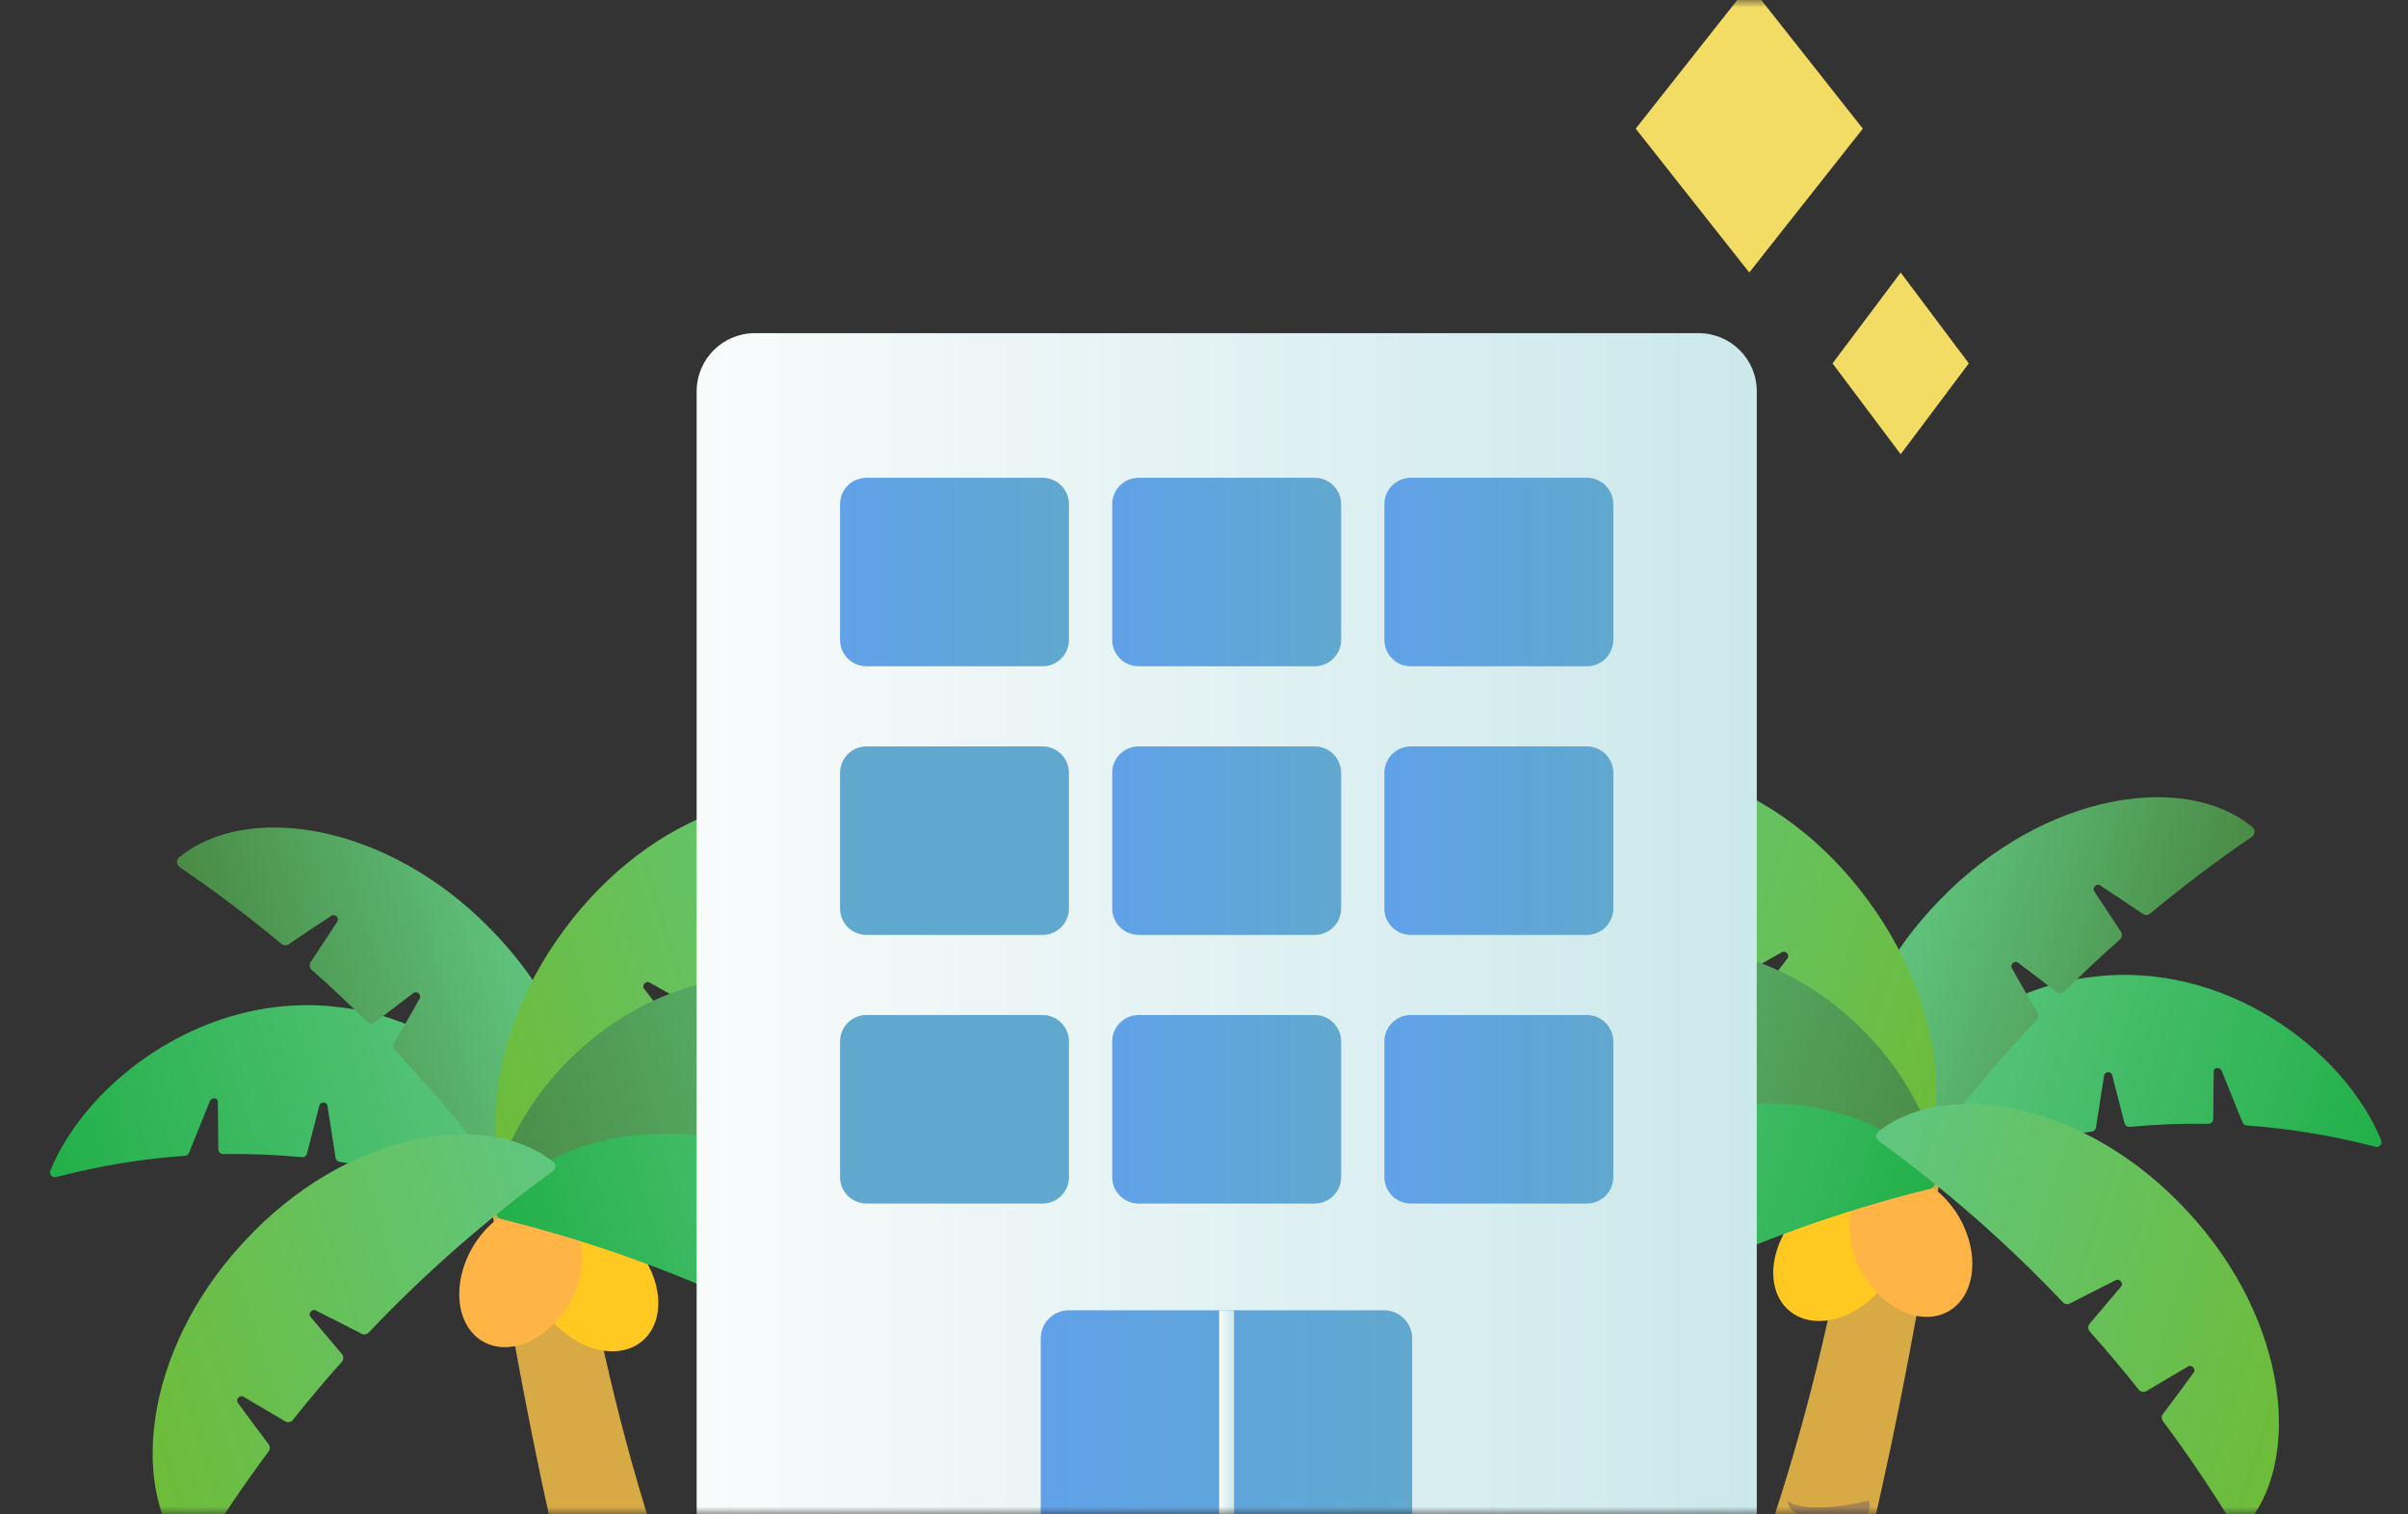
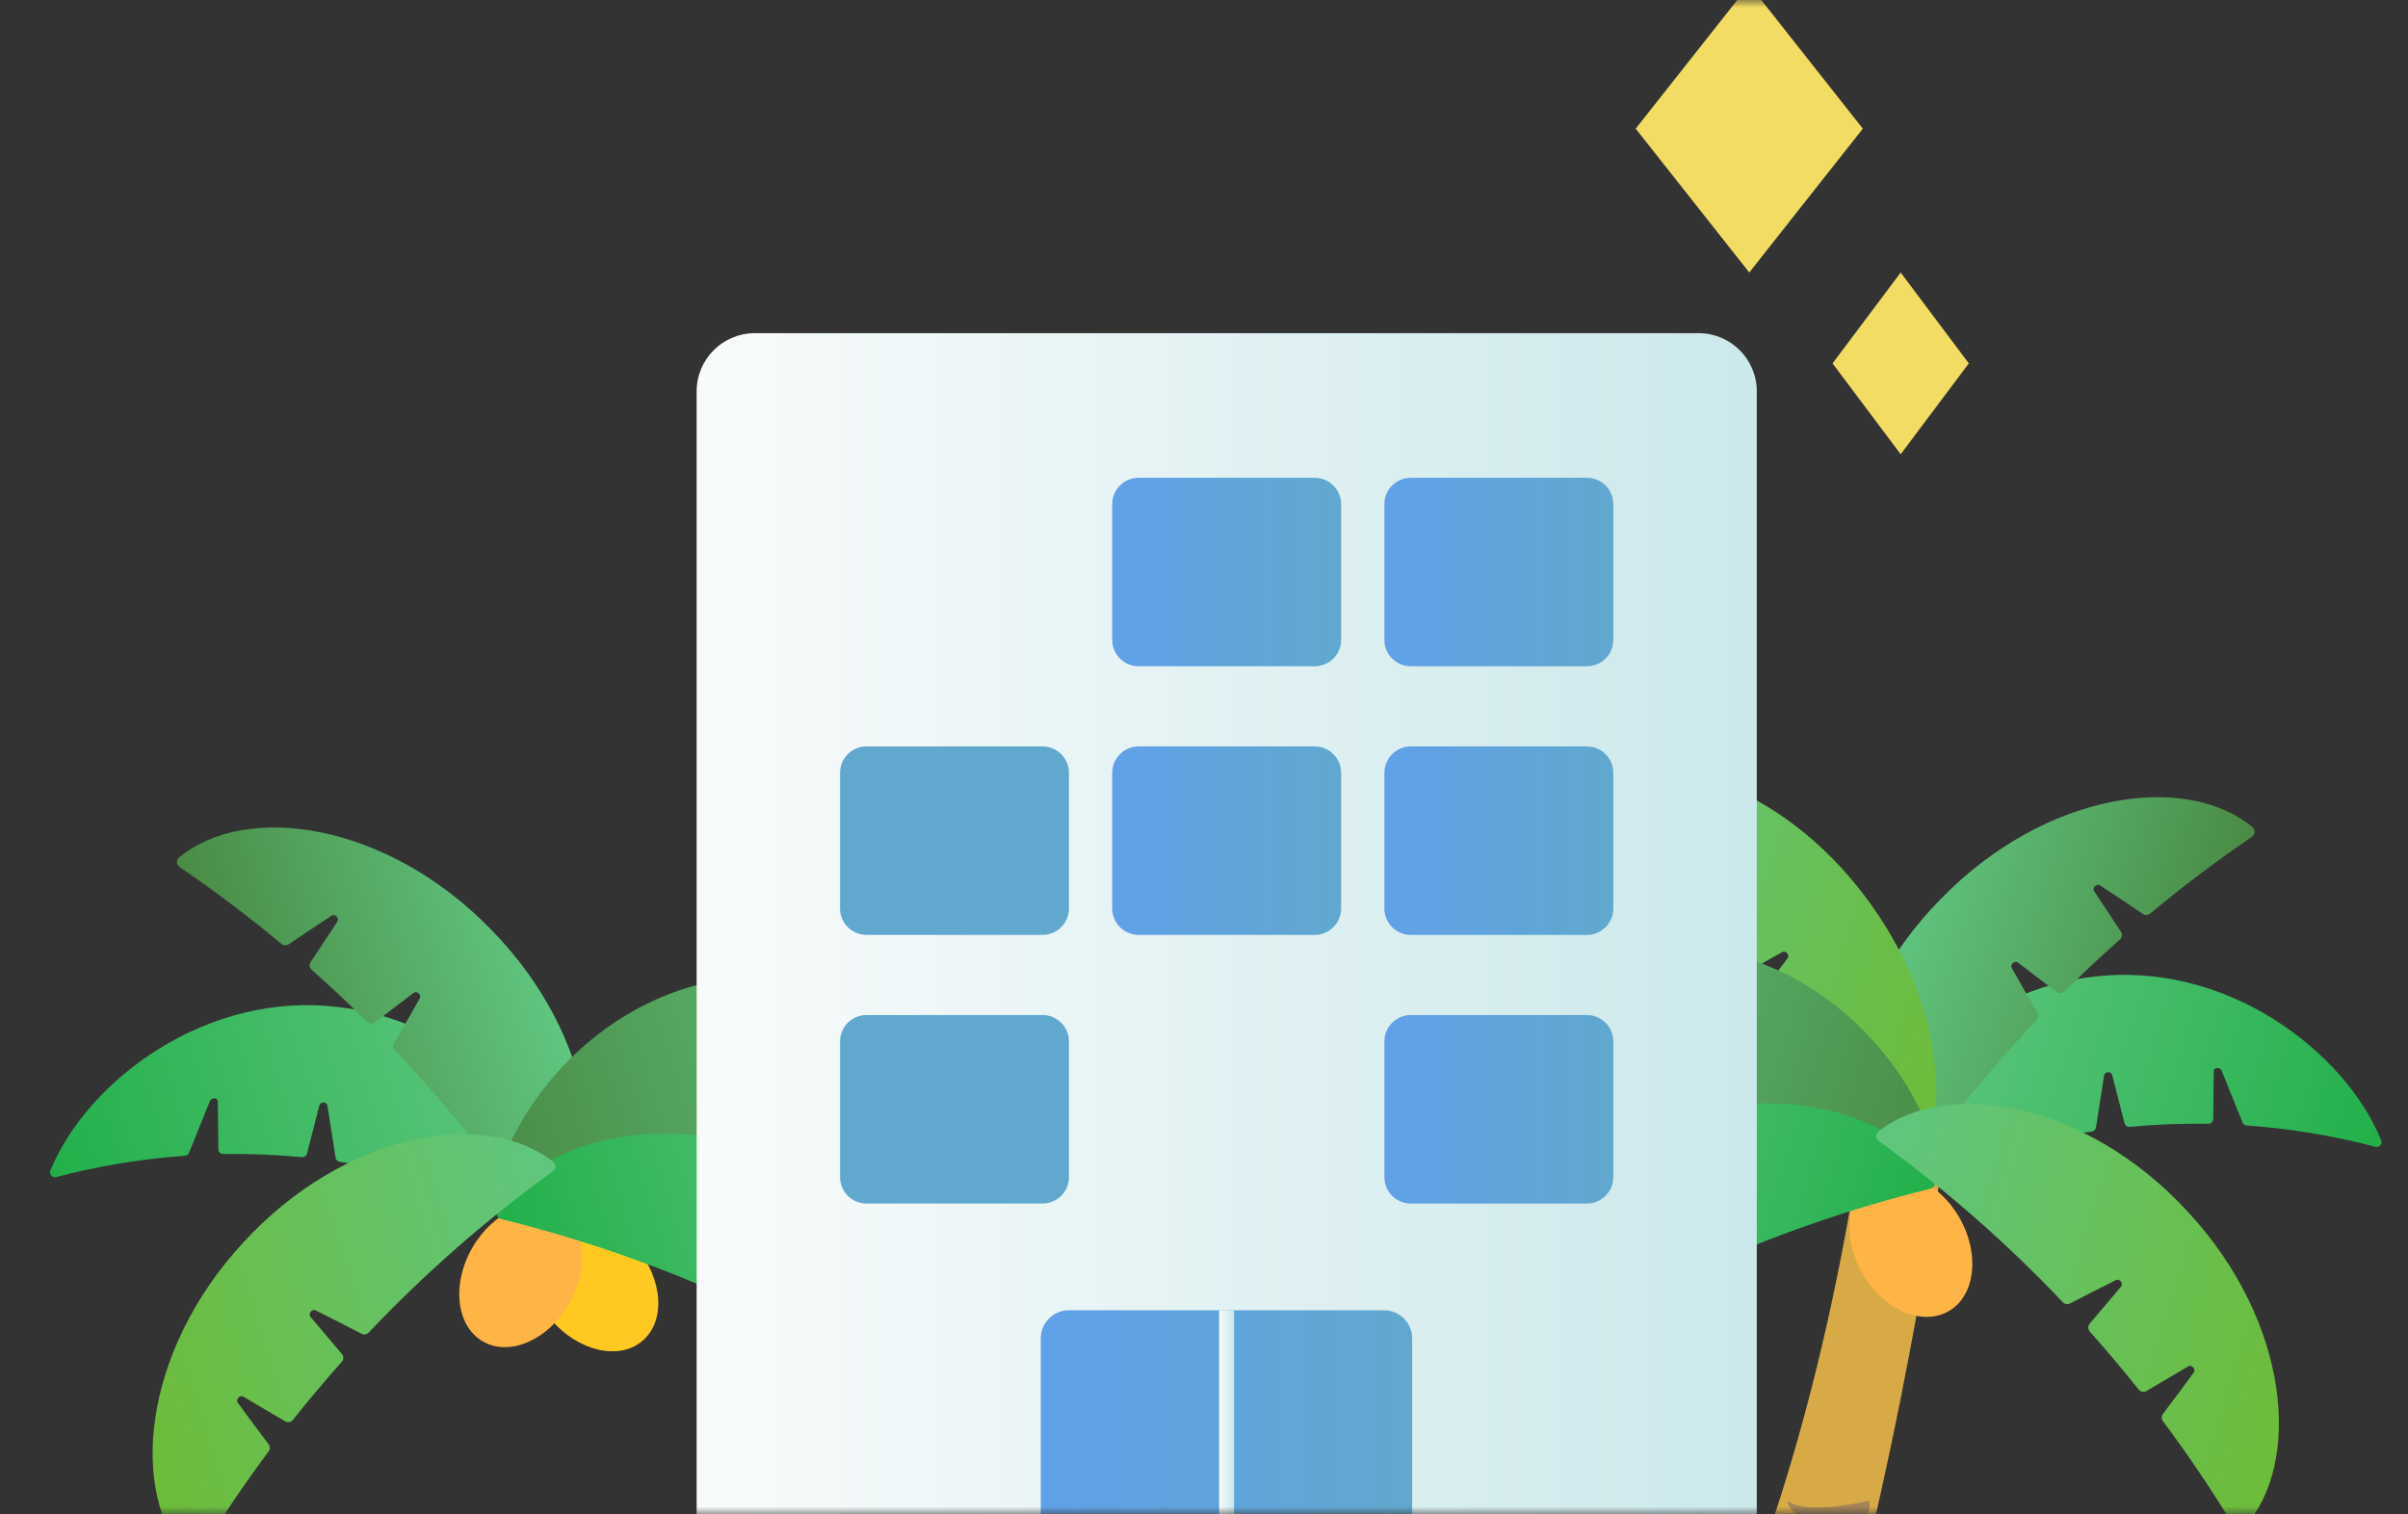
<svg xmlns="http://www.w3.org/2000/svg" width="159" height="100" viewBox="0 0 159 100" fill="none">
  <rect x="0" y="0" width="159" height="100" fill="#333333" stroke="none" />
  <mask id="mask0_2034_106" style="mask-type:alpha" maskUnits="userSpaceOnUse" x="0" y="0" width="159" height="100">
    <rect width="159" height="100" fill="#D9D9D9" />
  </mask>
  <g mask="url(#mask0_2034_106)">
    <path d="M107.06 122.407L116.253 125.241C122.281 109.901 125.563 93.52 128.187 77.292C126.187 77.203 124.607 77.245 122.608 77.156C120.065 92.886 115.568 108.274 107.06 122.407Z" fill="#D8AA46" />
    <path d="M118.006 99.114C118.109 99.611 118.409 99.82 118.701 99.985C119.682 100.544 122.546 101.088 122.908 100.73C123.269 100.372 123.578 99.506 123.405 99.105C123.405 99.105 119.4 100.091 118.006 99.114Z" fill="#A38456" />
    <path d="M122.591 79.972C127.465 77.292 132.729 75.531 138.129 74.721C138.267 74.7 138.376 74.592 138.397 74.454C138.573 73.325 138.749 72.198 138.926 71.075C138.928 70.755 139.39 70.701 139.47 71.011C139.742 72.066 140.014 73.121 140.285 74.176C140.325 74.328 140.468 74.429 140.625 74.414C142.347 74.25 144.079 74.182 145.813 74.211C145.991 74.214 146.137 74.073 146.139 73.894C146.15 72.846 146.161 71.799 146.173 70.752C146.175 70.439 146.642 70.458 146.722 70.774C147.172 71.888 147.624 73.004 148.074 74.123C148.12 74.236 148.225 74.314 148.347 74.322C151.199 74.526 154.045 74.993 156.847 75.728C157.103 75.794 157.328 75.545 157.229 75.3C154.817 69.383 146.908 63.367 138.085 64.519C129.247 65.555 123.027 73.322 122.116 79.65C122.079 79.911 122.359 80.099 122.59 79.973L122.591 79.972Z" fill="url(#paint0_linear_2034_106)" />
    <path d="M124.476 80.075C127.418 75.524 130.768 71.268 134.477 67.357C134.6 67.228 134.623 67.032 134.533 66.879C133.97 65.919 133.415 64.953 132.87 63.979C132.673 63.727 133.01 63.385 133.265 63.578C134.112 64.218 134.955 64.861 135.795 65.508C135.952 65.629 136.176 65.614 136.318 65.473C137.503 64.297 138.722 63.153 139.973 62.046C140.123 61.913 140.153 61.691 140.043 61.525C139.454 60.643 138.869 59.757 138.288 58.868C138.112 58.601 138.477 58.287 138.715 58.5C139.648 59.11 140.575 59.728 141.494 60.354C141.64 60.454 141.836 60.443 141.974 60.329C144.128 58.535 146.37 56.843 148.694 55.26C148.917 55.108 148.934 54.783 148.724 54.618C144.323 50.969 135.038 52.276 128.127 59.386C121.186 66.469 120.094 75.796 123.837 80.118C124.007 80.325 124.33 80.299 124.477 80.074L124.476 80.075Z" fill="url(#paint1_linear_2034_106)" />
    <path d="M124.073 80.428C121.791 75.517 119.064 70.841 115.933 66.459C115.83 66.314 115.834 66.118 115.944 65.979C116.636 65.106 117.319 64.225 117.994 63.335C118.224 63.112 117.938 62.727 117.659 62.883C116.732 63.401 115.807 63.922 114.885 64.448C114.712 64.546 114.493 64.5 114.372 64.342C113.362 63.014 112.313 61.715 111.227 60.446C111.097 60.294 111.099 60.069 111.231 59.921C111.937 59.127 112.639 58.33 113.337 57.53C113.548 57.29 113.231 56.928 112.967 57.107C111.957 57.583 110.954 58.067 109.957 58.561C109.797 58.64 109.605 58.603 109.485 58.471C107.601 56.399 105.615 54.415 103.533 52.527C103.333 52.346 103.361 52.023 103.592 51.889C108.458 48.879 117.473 51.447 123.331 59.438C129.223 67.407 129.008 76.793 124.701 80.561C124.504 80.742 124.187 80.673 124.074 80.428L124.073 80.428Z" fill="url(#paint2_linear_2034_106)" />
    <path d="M127.617 77.616C122.683 75.06 117.38 73.432 111.962 72.758C111.823 72.741 111.712 72.636 111.687 72.498C111.485 71.374 111.283 70.253 111.081 69.135C111.072 68.815 110.608 68.773 110.535 69.085C110.288 70.147 110.04 71.207 109.792 72.27C109.756 72.423 109.615 72.527 109.458 72.516C107.732 72.395 105.999 72.371 104.266 72.444C104.088 72.451 103.939 72.313 103.933 72.136C103.898 71.088 103.863 70.041 103.827 68.996C103.817 68.682 103.351 68.713 103.279 69.031C102.854 70.155 102.429 71.283 102.005 72.413C101.963 72.528 101.859 72.607 101.737 72.618C98.89 72.893 96.057 73.433 93.272 74.239C93.019 74.312 92.787 74.068 92.881 73.821C95.154 67.844 102.922 61.63 111.769 62.559C120.628 63.371 127.027 70.979 128.084 77.283C128.128 77.544 127.853 77.738 127.618 77.617L127.617 77.616Z" fill="url(#paint3_linear_2034_106)" />
-     <path d="M124.187 85.123C125.98 83.016 126.177 80.236 124.626 78.913C123.075 77.59 120.365 78.225 118.572 80.332C116.779 82.439 116.582 85.22 118.133 86.543C119.684 87.866 122.394 87.23 124.187 85.123Z" fill="#FFC922" />
    <path d="M128.679 86.581C130.443 85.557 130.752 82.787 129.369 80.393C127.986 77.999 125.435 76.888 123.67 77.911C121.906 78.935 121.597 81.705 122.98 84.099C124.363 86.493 126.914 87.604 128.679 86.581Z" fill="#FFB545" />
    <path d="M127.47 78.5C122.215 79.793 117.103 81.568 112.198 83.797C112.035 83.871 111.844 83.829 111.73 83.693C111.009 82.846 110.279 82.004 109.539 81.168C109.367 80.9 108.932 81.106 109.031 81.41C109.357 82.421 109.688 83.43 110.023 84.438C110.085 84.627 109.998 84.833 109.818 84.922C108.32 85.658 106.844 86.437 105.389 87.258C105.214 87.356 104.995 87.312 104.875 87.153C104.236 86.306 103.592 85.462 102.944 84.621C102.751 84.368 102.334 84.609 102.457 84.904C102.726 85.987 103.005 87.067 103.294 88.142C103.34 88.313 103.266 88.495 103.114 88.588C100.716 90.039 98.385 91.607 96.13 93.287C95.915 93.448 95.602 93.359 95.516 93.105C93.517 87.743 97.793 79.383 106.764 75.173C115.719 70.925 124.871 72.95 127.721 77.909C127.86 78.138 127.73 78.435 127.469 78.499L127.47 78.5Z" fill="url(#paint4_linear_2034_106)" />
    <path d="M124.055 75.348C128.438 78.522 132.505 82.088 136.21 85.996C136.332 86.125 136.525 86.159 136.682 86.076C137.669 85.562 138.662 85.056 139.662 84.56C139.924 84.376 140.247 84.731 140.042 84.975C139.359 85.789 138.673 86.6 137.983 87.408C137.854 87.559 137.857 87.783 137.99 87.932C139.1 89.177 140.176 90.454 141.214 91.762C141.339 91.919 141.558 91.96 141.73 91.858C142.641 91.314 143.555 90.773 144.472 90.238C144.748 90.075 145.042 90.456 144.817 90.683C144.159 91.586 143.495 92.481 142.822 93.368C142.715 93.51 142.714 93.707 142.82 93.849C144.495 96.095 146.064 98.423 147.521 100.828C147.66 101.059 147.983 101.093 148.158 100.891C152.029 96.674 151.216 87.323 144.491 80.049C137.794 72.747 128.551 71.182 124.042 74.706C123.827 74.865 123.836 75.19 124.053 75.347L124.055 75.348Z" fill="url(#paint5_linear_2034_106)" />
-     <path d="M53.495 124.407L44.303 127.241C38.275 111.901 34.992 95.521 32.369 79.292C34.369 79.204 35.948 79.245 37.948 79.156C40.491 94.886 44.988 110.274 53.495 124.407Z" fill="#D8AA46" />
    <path d="M42.548 101.115C42.446 101.611 42.145 101.82 41.854 101.986C40.872 102.544 38.009 103.088 37.647 102.73C37.285 102.372 36.976 101.506 37.15 101.106C37.15 101.106 41.155 102.091 42.548 101.115Z" fill="#A38456" />
    <path d="M37.965 81.973C33.091 79.293 27.827 77.531 22.427 76.721C22.288 76.7 22.18 76.592 22.158 76.454C21.983 75.325 21.807 74.199 21.63 73.076C21.628 72.755 21.165 72.701 21.086 73.012C20.814 74.066 20.542 75.121 20.27 76.177C20.231 76.329 20.087 76.429 19.931 76.415C18.208 76.251 16.476 76.183 14.742 76.212C14.564 76.214 14.418 76.073 14.416 75.895C14.405 74.847 14.395 73.799 14.383 72.753C14.38 72.439 13.914 72.458 13.834 72.775C13.383 73.888 12.932 75.004 12.481 76.124C12.436 76.237 12.331 76.314 12.208 76.323C9.356 76.526 6.511 76.993 3.708 77.728C3.453 77.795 3.227 77.545 3.327 77.301C5.738 71.383 13.648 65.367 22.471 66.52C31.309 67.555 37.529 75.322 38.439 81.651C38.477 81.912 38.197 82.1 37.966 81.973L37.965 81.973Z" fill="url(#paint6_linear_2034_106)" />
    <path d="M36.081 82.076C33.139 77.525 29.789 73.269 26.08 69.358C25.957 69.228 25.934 69.033 26.024 68.88C26.587 67.92 27.141 66.954 27.687 65.98C27.884 65.728 27.546 65.386 27.292 65.579C26.445 66.219 25.602 66.862 24.762 67.509C24.604 67.63 24.381 67.615 24.239 67.474C23.053 66.298 21.835 65.154 20.583 64.047C20.433 63.914 20.404 63.692 20.514 63.526C21.103 62.644 21.688 61.758 22.268 60.869C22.444 60.602 22.08 60.288 21.842 60.501C20.909 61.111 19.982 61.729 19.063 62.355C18.917 62.455 18.721 62.444 18.583 62.33C16.429 60.536 14.187 58.844 11.862 57.261C11.639 57.109 11.622 56.784 11.832 56.619C16.234 52.97 25.519 54.277 32.43 61.387C39.371 68.47 40.462 77.796 36.719 82.119C36.55 82.326 36.226 82.3 36.08 82.075L36.081 82.076Z" fill="url(#paint7_linear_2034_106)" />
-     <path d="M36.483 82.428C38.764 77.517 41.492 72.842 44.622 68.46C44.726 68.315 44.722 68.118 44.611 67.98C43.92 67.107 43.237 66.226 42.562 65.335C42.332 65.113 42.617 64.728 42.897 64.884C43.824 65.402 44.748 65.923 45.671 66.449C45.843 66.546 46.063 66.501 46.184 66.343C47.194 65.015 48.243 63.716 49.328 62.447C49.458 62.295 49.457 62.07 49.325 61.922C48.619 61.128 47.917 60.331 47.218 59.531C47.007 59.291 47.324 58.929 47.589 59.108C48.598 59.583 49.602 60.068 50.599 60.562C50.758 60.641 50.951 60.604 51.071 60.472C52.955 58.4 54.941 56.416 57.023 54.528C57.222 54.347 57.195 54.023 56.964 53.889C52.097 50.88 43.083 53.448 37.224 61.439C31.333 69.407 31.548 78.794 35.855 82.561C36.051 82.742 36.368 82.674 36.482 82.429L36.483 82.428Z" fill="url(#paint8_linear_2034_106)" />
    <path d="M32.938 79.617C37.873 77.061 43.176 75.433 48.594 74.759C48.733 74.742 48.844 74.636 48.868 74.499C49.071 73.375 49.273 72.254 49.475 71.136C49.484 70.816 49.948 70.773 50.021 71.086C50.268 72.147 50.516 73.208 50.763 74.27C50.8 74.424 50.941 74.528 51.097 74.516C52.824 74.396 54.557 74.372 56.29 74.444C56.467 74.452 56.617 74.314 56.622 74.136C56.658 73.089 56.693 72.042 56.728 70.996C56.739 70.682 57.205 70.713 57.277 71.032C57.702 72.156 58.127 73.284 58.55 74.414C58.593 74.528 58.697 74.607 58.819 74.619C61.665 74.894 64.499 75.433 67.284 76.24C67.537 76.312 67.768 76.069 67.675 75.822C65.402 69.845 57.634 63.631 48.787 64.56C39.928 65.372 33.528 72.98 32.471 79.284C32.428 79.544 32.703 79.739 32.938 79.618L32.938 79.617Z" fill="url(#paint9_linear_2034_106)" />
    <path d="M36.368 87.125C34.576 85.018 34.379 82.237 35.93 80.914C37.48 79.591 40.191 80.227 41.984 82.334C43.777 84.441 43.973 87.221 42.423 88.544C40.872 89.867 38.161 89.231 36.368 87.125Z" fill="#FFC922" />
    <path d="M31.879 88.581C30.115 87.557 29.805 84.787 31.188 82.393C32.571 79.999 35.123 78.888 36.887 79.912C38.652 80.935 38.961 83.705 37.578 86.099C36.195 88.493 33.643 89.604 31.879 88.581Z" fill="#FFB545" />
    <path d="M33.085 80.501C38.341 81.794 43.453 83.569 48.358 85.798C48.52 85.872 48.711 85.829 48.826 85.694C49.547 84.847 50.276 84.005 51.017 83.169C51.189 82.901 51.623 83.107 51.524 83.411C51.199 84.422 50.868 85.431 50.533 86.439C50.47 86.628 50.558 86.834 50.737 86.923C52.236 87.659 53.712 88.438 55.167 89.259C55.341 89.357 55.561 89.313 55.68 89.154C56.32 88.307 56.963 87.463 57.611 86.622C57.805 86.368 58.221 86.61 58.098 86.905C57.83 87.988 57.55 89.068 57.261 90.143C57.215 90.314 57.289 90.496 57.442 90.589C59.84 92.04 62.17 93.608 64.425 95.288C64.641 95.45 64.953 95.36 65.04 95.106C67.038 89.744 62.763 81.385 53.792 77.174C44.837 72.926 35.684 74.951 32.834 79.91C32.695 80.138 32.825 80.436 33.086 80.5L33.085 80.501Z" fill="url(#paint10_linear_2034_106)" />
    <path d="M36.501 77.349C32.118 80.523 28.05 84.089 24.346 87.997C24.224 88.126 24.03 88.16 23.873 88.077C22.887 87.563 21.893 87.058 20.894 86.561C20.632 86.377 20.308 86.732 20.514 86.976C21.196 87.79 21.882 88.602 22.573 89.409C22.701 89.56 22.699 89.784 22.566 89.933C21.456 91.178 20.38 92.455 19.341 93.763C19.217 93.92 18.997 93.961 18.826 93.859C17.915 93.315 17 92.775 16.084 92.239C15.808 92.077 15.513 92.457 15.739 92.684C16.397 93.587 17.061 94.482 17.734 95.369C17.841 95.511 17.841 95.708 17.735 95.85C16.061 98.096 14.492 100.425 13.035 102.83C12.895 103.06 12.572 103.094 12.397 102.893C8.526 98.676 9.339 89.324 16.065 82.05C22.762 74.749 32.004 73.183 36.513 76.707C36.728 76.867 36.72 77.191 36.502 77.349L36.501 77.349Z" fill="url(#paint11_linear_2034_106)" />
    <path d="M49.844 22H112.156C114.278 22 116 23.719 116 25.837V102.18H46V25.837C46 23.719 47.722 22 49.844 22Z" fill="url(#paint12_linear_2034_106)" />
-     <path d="M68.837 31.551H57.214C56.249 31.551 55.468 32.331 55.468 33.294V42.255C55.468 43.218 56.249 43.998 57.214 43.998H68.837C69.801 43.998 70.582 43.218 70.582 42.255V33.294C70.582 32.331 69.801 31.551 68.837 31.551Z" fill="url(#paint13_linear_2034_106)" />
    <path d="M86.808 31.551H75.185C74.221 31.551 73.439 32.331 73.439 33.294V42.255C73.439 43.218 74.221 43.998 75.185 43.998H86.808C87.773 43.998 88.554 43.218 88.554 42.255V33.294C88.554 32.331 87.773 31.551 86.808 31.551Z" fill="url(#paint14_linear_2034_106)" />
    <path d="M104.78 31.551H93.157C92.193 31.551 91.411 32.331 91.411 33.294V42.255C91.411 43.218 92.193 43.998 93.157 43.998H104.78C105.744 43.998 106.526 43.218 106.526 42.255V33.294C106.526 32.331 105.744 31.551 104.78 31.551Z" fill="url(#paint15_linear_2034_106)" />
    <path d="M68.837 49.291H57.214C56.249 49.291 55.468 50.071 55.468 51.034V59.995C55.468 60.958 56.249 61.738 57.214 61.738H68.837C69.801 61.738 70.582 60.958 70.582 59.995V51.034C70.582 50.071 69.801 49.291 68.837 49.291Z" fill="url(#paint16_linear_2034_106)" />
    <path d="M86.808 49.291H75.185C74.221 49.291 73.439 50.071 73.439 51.034V59.995C73.439 60.958 74.221 61.738 75.185 61.738H86.808C87.773 61.738 88.554 60.958 88.554 59.995V51.034C88.554 50.071 87.773 49.291 86.808 49.291Z" fill="url(#paint17_linear_2034_106)" />
    <path d="M104.78 49.291H93.157C92.193 49.291 91.411 50.071 91.411 51.034V59.995C91.411 60.958 92.193 61.738 93.157 61.738H104.78C105.744 61.738 106.526 60.958 106.526 59.995V51.034C106.526 50.071 105.744 49.291 104.78 49.291Z" fill="url(#paint18_linear_2034_106)" />
    <path d="M68.837 67.029H57.214C56.249 67.029 55.468 67.81 55.468 68.772V77.734C55.468 78.696 56.249 79.477 57.214 79.477H68.837C69.801 79.477 70.582 78.696 70.582 77.734V68.772C70.582 67.81 69.801 67.029 68.837 67.029Z" fill="url(#paint19_linear_2034_106)" />
-     <path d="M86.808 67.029H75.185C74.221 67.029 73.439 67.81 73.439 68.772V77.734C73.439 78.696 74.221 79.477 75.185 79.477H86.808C87.773 79.477 88.554 78.696 88.554 77.734V68.772C88.554 67.81 87.773 67.029 86.808 67.029Z" fill="url(#paint20_linear_2034_106)" />
    <path d="M104.78 67.029H93.157C92.193 67.029 91.411 67.81 91.411 68.772V77.734C91.411 78.696 92.193 79.477 93.157 79.477H104.78C105.744 79.477 106.526 78.696 106.526 77.734V68.772C106.526 67.81 105.744 67.029 104.78 67.029Z" fill="url(#paint21_linear_2034_106)" />
    <path d="M70.577 86.526H91.389C92.413 86.526 93.245 87.357 93.245 88.379V102.339H68.721V88.379C68.721 87.357 69.552 86.526 70.577 86.526Z" fill="url(#paint22_linear_2034_106)" />
    <path d="M81.483 86.526H80.5V102.339H81.483V86.526Z" fill="url(#paint23_linear_2034_106)" />
    <g clip-path="url(#clip0_2034_106)">
      <path d="M123.003 8.496L115.504 -1.004L108.004 8.496L115.504 17.995L123.003 8.496Z" fill="#F2DC63" />
    </g>
    <g clip-path="url(#clip1_2034_106)">
      <path d="M130.002 23.997L125.502 17.998L121.002 23.997L125.502 29.997L130.002 23.997Z" fill="#F2DC63" />
    </g>
  </g>
  <defs>
    <linearGradient id="paint0_linear_2034_106" x1="124.978" y1="69.828" x2="156.039" y2="79.404" gradientUnits="userSpaceOnUse">
      <stop stop-color="#60C680" />
      <stop offset="1" stop-color="#22B04A" />
    </linearGradient>
    <linearGradient id="paint1_linear_2034_106" x1="124.128" y1="63.347" x2="144.369" y2="69.587" gradientUnits="userSpaceOnUse">
      <stop stop-color="#60C680" />
      <stop offset="1" stop-color="#4A8B45" />
    </linearGradient>
    <linearGradient id="paint2_linear_2034_106" x1="100.809" y1="60.568" x2="129.421" y2="69.388" gradientUnits="userSpaceOnUse">
      <stop stop-color="#60C680" />
      <stop offset="1" stop-color="#6DBC39" />
    </linearGradient>
    <linearGradient id="paint3_linear_2034_106" x1="95.289" y1="66.006" x2="128.444" y2="76.227" gradientUnits="userSpaceOnUse">
      <stop stop-color="#60C680" />
      <stop offset="1" stop-color="#4A8B45" />
    </linearGradient>
    <linearGradient id="paint4_linear_2034_106" x1="97.692" y1="80.062" x2="124.634" y2="88.368" gradientUnits="userSpaceOnUse">
      <stop stop-color="#60C680" />
      <stop offset="1" stop-color="#22B04A" />
    </linearGradient>
    <linearGradient id="paint5_linear_2034_106" x1="121.909" y1="81.377" x2="152.106" y2="90.686" gradientUnits="userSpaceOnUse">
      <stop stop-color="#60C680" />
      <stop offset="1" stop-color="#6DBC39" />
    </linearGradient>
    <linearGradient id="paint6_linear_2034_106" x1="35.578" y1="71.829" x2="4.517" y2="81.405" gradientUnits="userSpaceOnUse">
      <stop stop-color="#60C680" />
      <stop offset="1" stop-color="#22B04A" />
    </linearGradient>
    <linearGradient id="paint7_linear_2034_106" x1="36.429" y1="65.348" x2="16.187" y2="71.588" gradientUnits="userSpaceOnUse">
      <stop stop-color="#60C680" />
      <stop offset="1" stop-color="#4A8B45" />
    </linearGradient>
    <linearGradient id="paint8_linear_2034_106" x1="59.746" y1="62.568" x2="31.134" y2="71.389" gradientUnits="userSpaceOnUse">
      <stop stop-color="#60C680" />
      <stop offset="1" stop-color="#6DBC39" />
    </linearGradient>
    <linearGradient id="paint9_linear_2034_106" x1="65.266" y1="68.007" x2="32.111" y2="78.228" gradientUnits="userSpaceOnUse">
      <stop stop-color="#60C680" />
      <stop offset="1" stop-color="#4A8B45" />
    </linearGradient>
    <linearGradient id="paint10_linear_2034_106" x1="62.863" y1="82.063" x2="35.922" y2="90.369" gradientUnits="userSpaceOnUse">
      <stop stop-color="#60C680" />
      <stop offset="1" stop-color="#22B04A" />
    </linearGradient>
    <linearGradient id="paint11_linear_2034_106" x1="38.647" y1="83.378" x2="8.45" y2="92.688" gradientUnits="userSpaceOnUse">
      <stop stop-color="#60C680" />
      <stop offset="1" stop-color="#6DBC39" />
    </linearGradient>
    <linearGradient id="paint12_linear_2034_106" x1="46" y1="62.089" x2="115.998" y2="62.089" gradientUnits="userSpaceOnUse">
      <stop stop-color="#F9FBFB" />
      <stop offset="1" stop-color="#CBE8EB" />
    </linearGradient>
    <linearGradient id="paint13_linear_2034_106" x1="55.468" y1="37.775" x2="70.582" y2="37.775" gradientUnits="userSpaceOnUse">
      <stop stop-color="#60A1E8" />
      <stop offset="1" stop-color="#60A8CE" />
    </linearGradient>
    <linearGradient id="paint14_linear_2034_106" x1="73.439" y1="22.001" x2="88.554" y2="22.001" gradientUnits="userSpaceOnUse">
      <stop stop-color="#60A1E8" />
      <stop offset="1" stop-color="#60A8CE" />
    </linearGradient>
    <linearGradient id="paint15_linear_2034_106" x1="91.411" y1="22.001" x2="106.526" y2="22.001" gradientUnits="userSpaceOnUse">
      <stop stop-color="#60A1E8" />
      <stop offset="1" stop-color="#60A8CE" />
    </linearGradient>
    <linearGradient id="paint16_linear_2034_106" x1="45.995" y1="55.514" x2="46.192" y2="55.514" gradientUnits="userSpaceOnUse">
      <stop stop-color="#60A1E8" />
      <stop offset="1" stop-color="#60A8CE" />
    </linearGradient>
    <linearGradient id="paint17_linear_2034_106" x1="73.439" y1="55.514" x2="88.554" y2="55.514" gradientUnits="userSpaceOnUse">
      <stop stop-color="#60A1E8" />
      <stop offset="1" stop-color="#60A8CE" />
    </linearGradient>
    <linearGradient id="paint18_linear_2034_106" x1="91.411" y1="55.514" x2="106.526" y2="55.514" gradientUnits="userSpaceOnUse">
      <stop stop-color="#60A1E8" />
      <stop offset="1" stop-color="#60A8CE" />
    </linearGradient>
    <linearGradient id="paint19_linear_2034_106" x1="45.995" y1="73.253" x2="46.192" y2="73.253" gradientUnits="userSpaceOnUse">
      <stop stop-color="#60A1E8" />
      <stop offset="1" stop-color="#60A8CE" />
    </linearGradient>
    <linearGradient id="paint20_linear_2034_106" x1="73.439" y1="73.253" x2="88.554" y2="73.253" gradientUnits="userSpaceOnUse">
      <stop stop-color="#60A1E8" />
      <stop offset="1" stop-color="#60A8CE" />
    </linearGradient>
    <linearGradient id="paint21_linear_2034_106" x1="91.411" y1="73.253" x2="106.526" y2="73.253" gradientUnits="userSpaceOnUse">
      <stop stop-color="#60A1E8" />
      <stop offset="1" stop-color="#60A8CE" />
    </linearGradient>
    <linearGradient id="paint22_linear_2034_106" x1="68.721" y1="94.434" x2="93.243" y2="94.434" gradientUnits="userSpaceOnUse">
      <stop stop-color="#60A1E8" />
      <stop offset="1" stop-color="#60A8CE" />
    </linearGradient>
    <linearGradient id="paint23_linear_2034_106" x1="80.5" y1="94.434" x2="81.483" y2="94.434" gradientUnits="userSpaceOnUse">
      <stop stop-color="#F9FBFB" />
      <stop offset="1" stop-color="#CBE8EB" />
    </linearGradient>
    <clipPath id="clip0_2034_106">
      <rect width="15" height="19" fill="white" transform="translate(108 -1)" />
    </clipPath>
    <clipPath id="clip1_2034_106">
      <rect width="9" height="12" fill="white" transform="translate(121 18)" />
    </clipPath>
  </defs>
</svg>